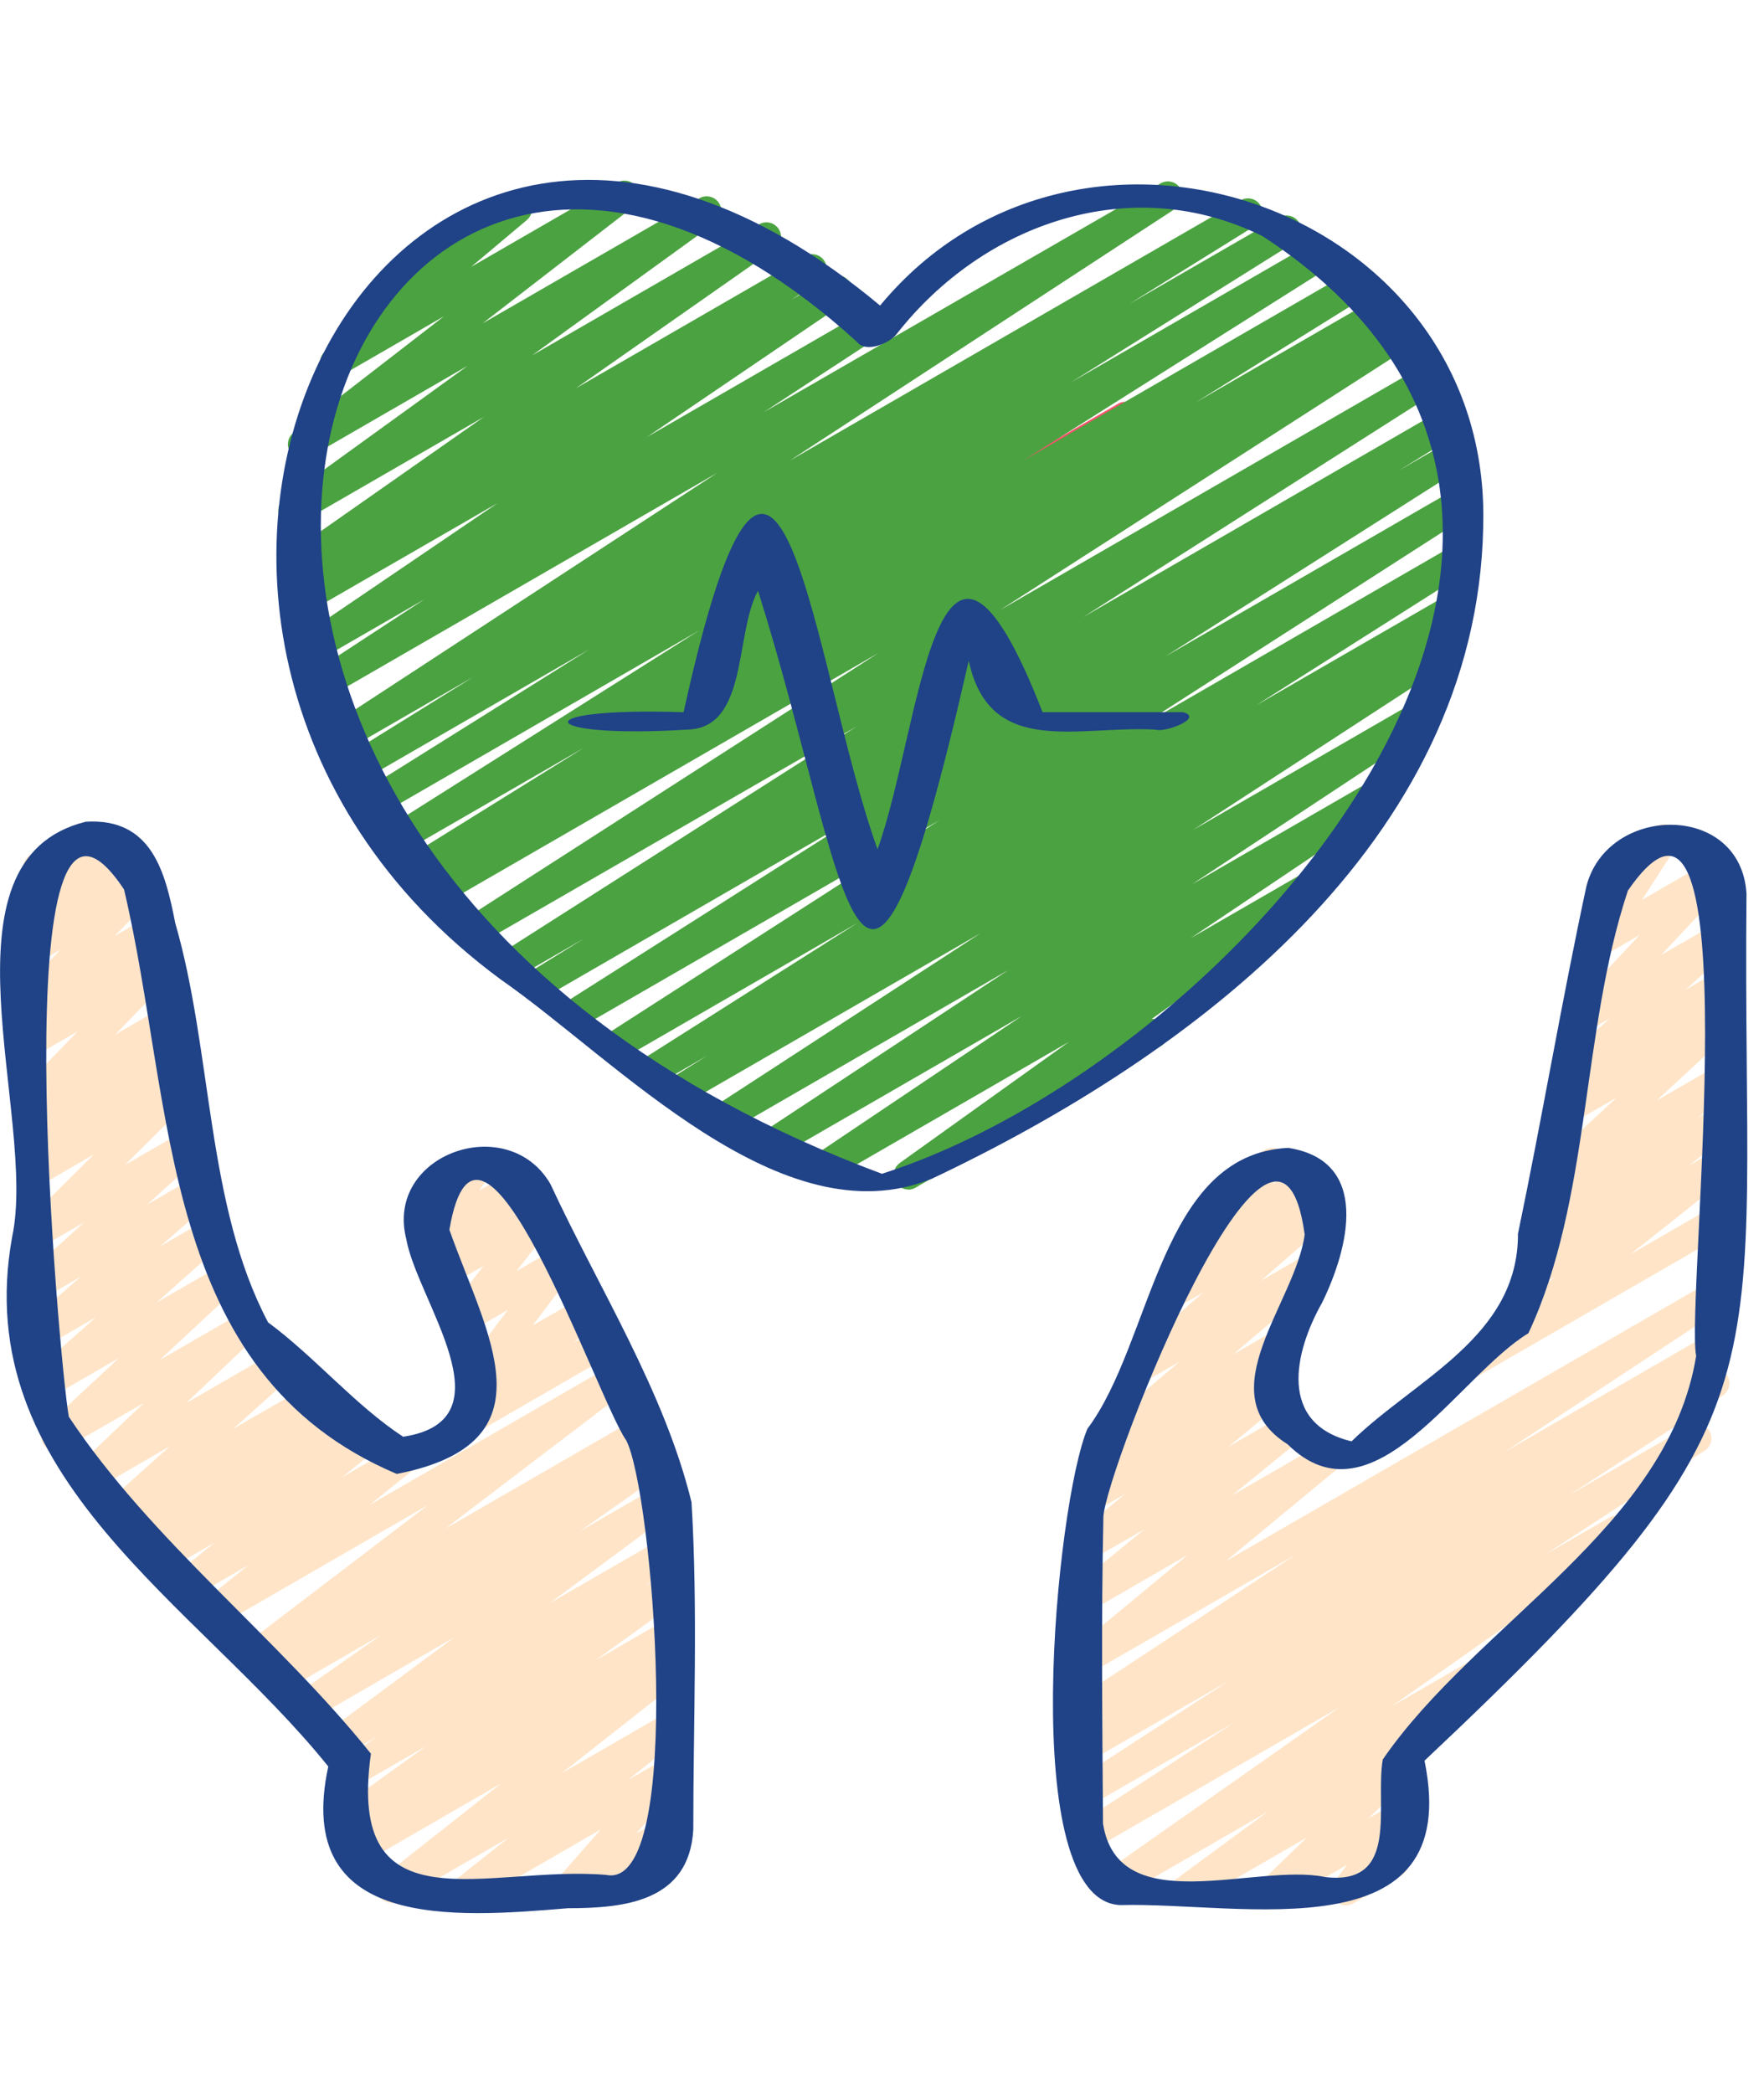
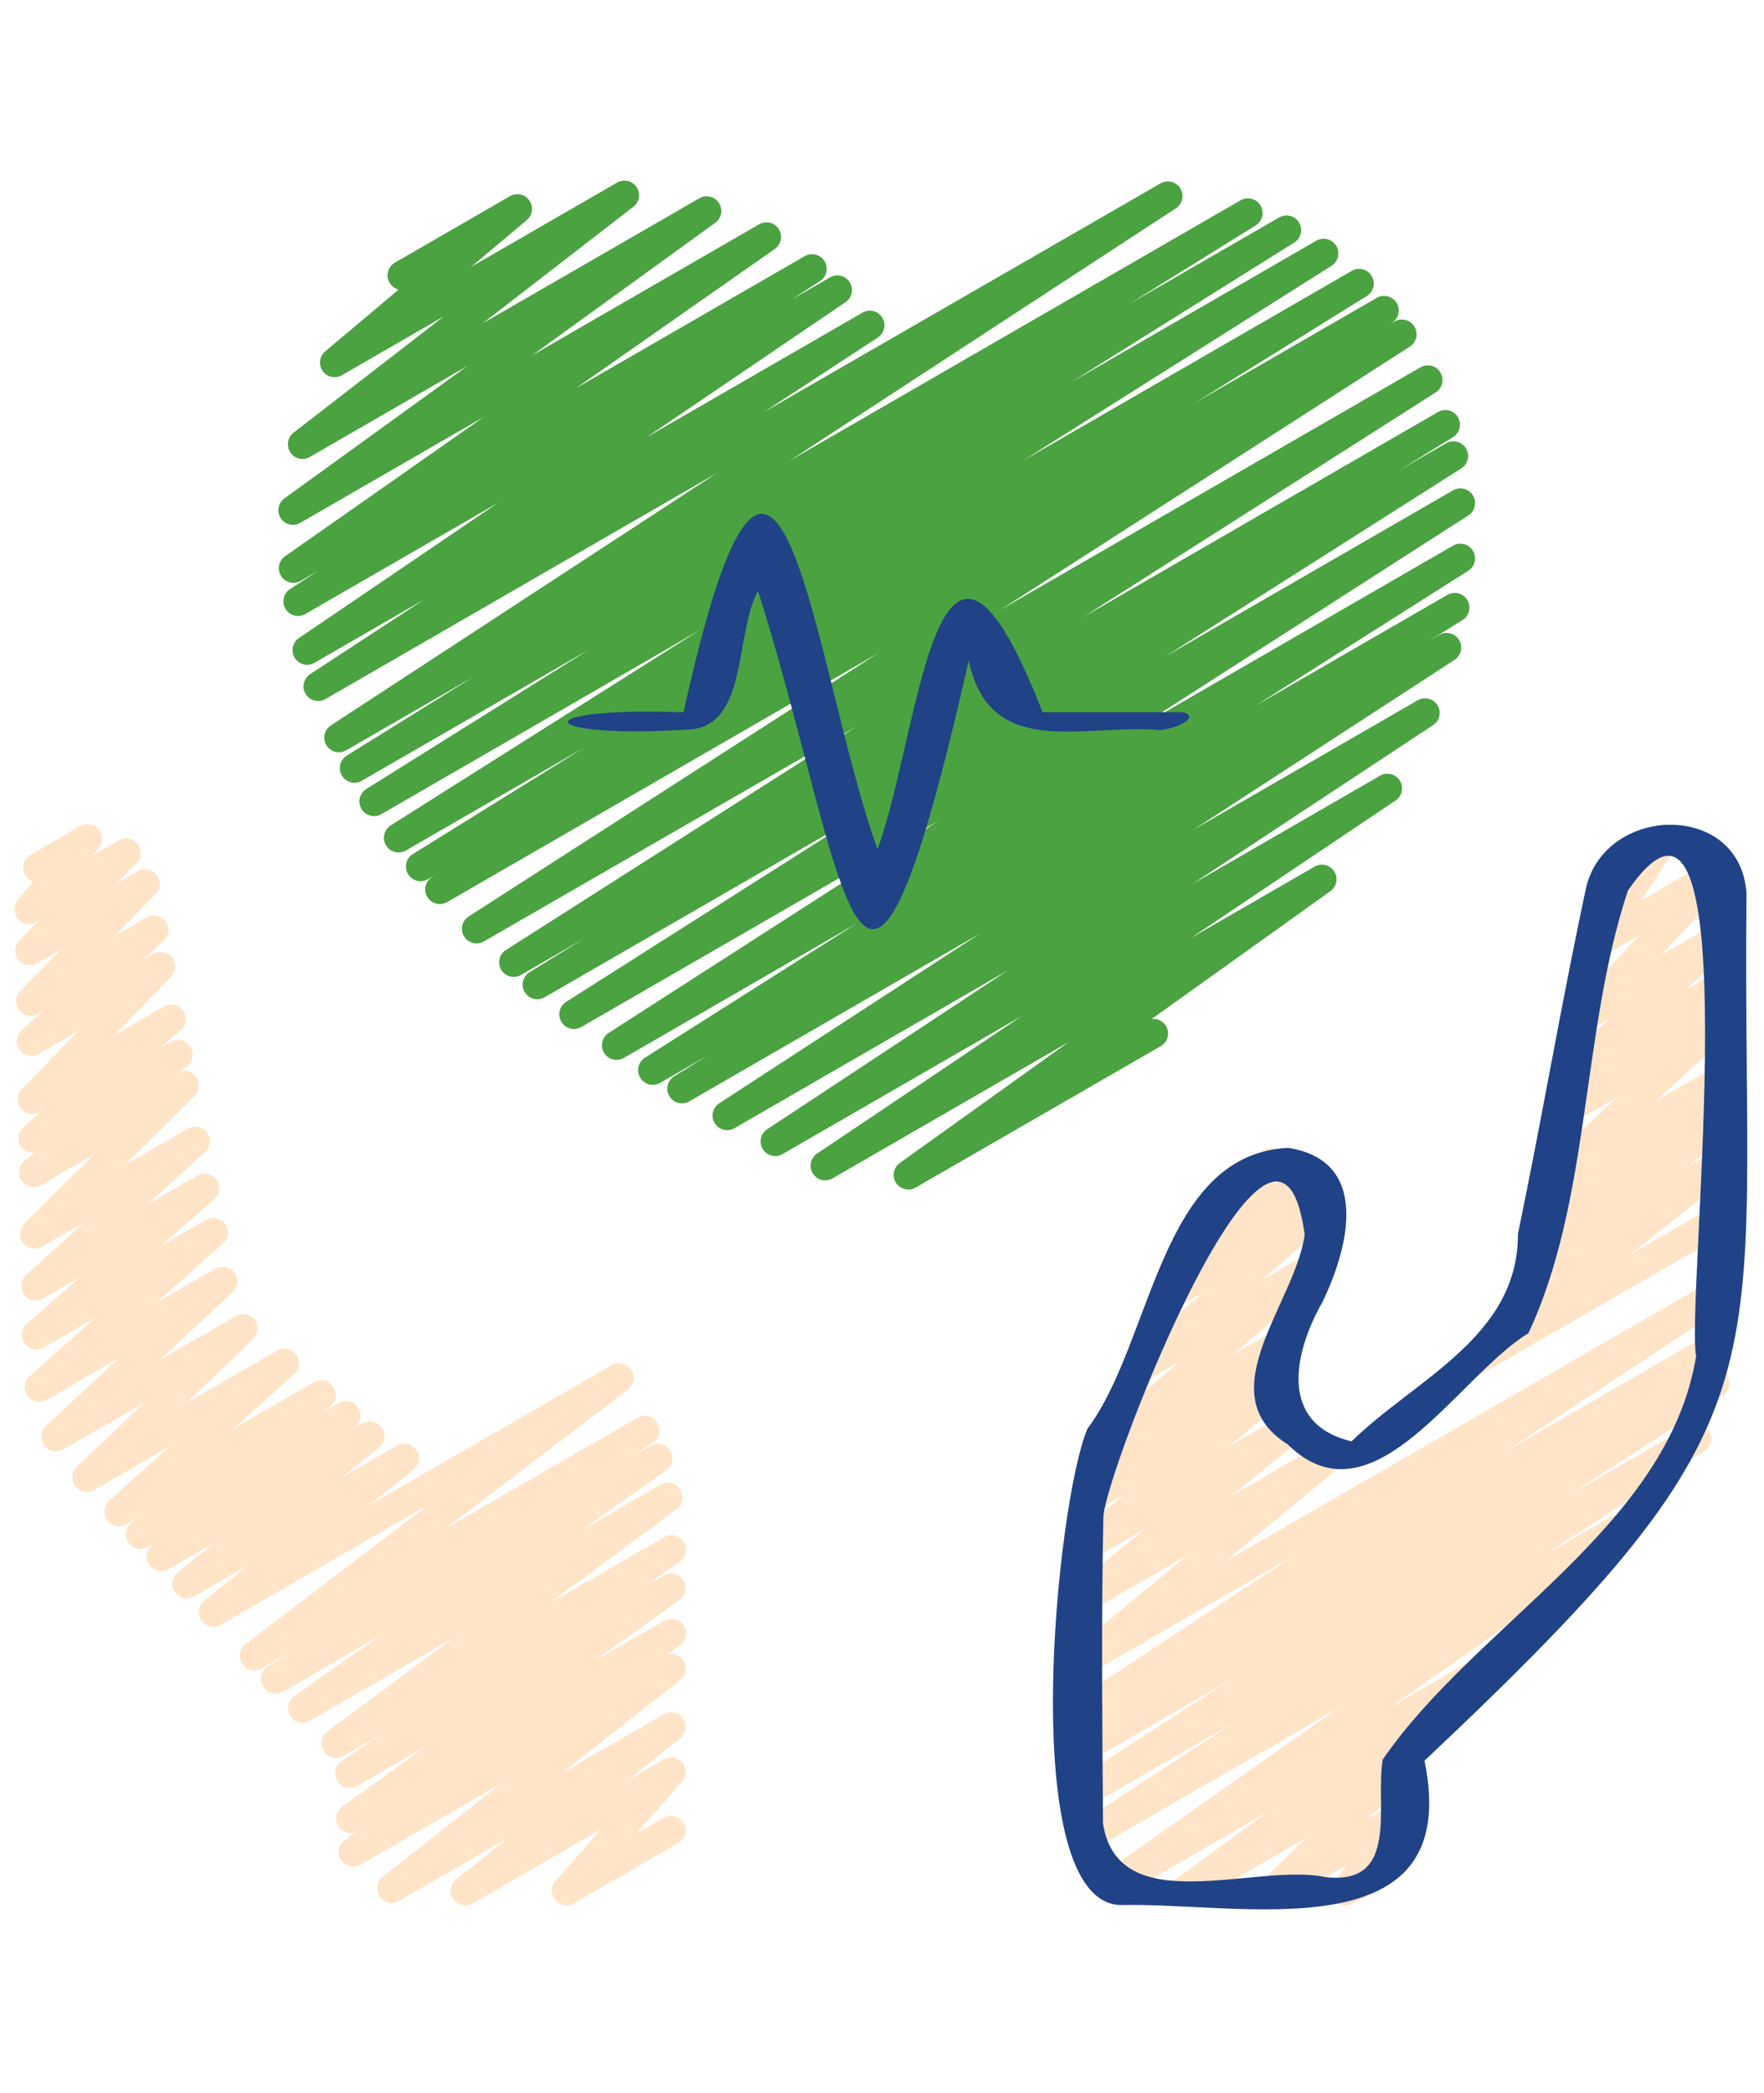
<svg xmlns="http://www.w3.org/2000/svg" width="59" height="70" viewBox="0 0 59 70" fill="none">
  <g clip-path="url(#clip0_16065_5023)">
    <g clip-path="url(#clip1_16065_5023)">
      <g clip-path="url(#clip2_16065_5023)">
        <path d="M39.636 63.723C39.533 63.723 39.432 63.69 39.349 63.63C39.265 63.569 39.203 63.484 39.17 63.386C39.138 63.288 39.138 63.182 39.169 63.084C39.201 62.986 39.263 62.9 39.346 62.839L42.396 60.595L37.479 63.435C37.37 63.503 37.238 63.524 37.113 63.495C36.988 63.467 36.88 63.39 36.81 63.282C36.742 63.173 36.718 63.043 36.744 62.917C36.771 62.792 36.846 62.682 36.953 62.611L44.786 57.108L36.462 61.913C36.351 61.978 36.22 61.996 36.096 61.965C35.972 61.934 35.866 61.856 35.799 61.747C35.732 61.638 35.71 61.508 35.738 61.383C35.766 61.258 35.842 61.15 35.95 61.08L41.287 57.602L36.448 60.395C36.338 60.457 36.207 60.475 36.084 60.443C35.961 60.411 35.855 60.333 35.789 60.225C35.722 60.116 35.701 59.986 35.729 59.862C35.757 59.738 35.832 59.63 35.938 59.56L41.099 56.214L36.447 58.9C36.336 58.963 36.205 58.981 36.082 58.949C35.958 58.917 35.852 58.838 35.786 58.729C35.72 58.62 35.699 58.489 35.728 58.365C35.756 58.24 35.833 58.132 35.94 58.063L37.097 57.327L36.448 57.702C36.338 57.762 36.209 57.778 36.087 57.746C35.966 57.714 35.861 57.636 35.795 57.53C35.729 57.423 35.706 57.294 35.732 57.171C35.758 57.048 35.83 56.94 35.934 56.869L43.321 52.004L36.448 55.97C36.342 56.033 36.216 56.053 36.096 56.027C35.976 56 35.87 55.929 35.8 55.828C35.729 55.727 35.7 55.603 35.717 55.481C35.734 55.359 35.797 55.248 35.893 55.171L39.723 52.002L36.448 53.895C36.342 53.956 36.216 53.975 36.097 53.947C35.977 53.92 35.872 53.849 35.802 53.748C35.733 53.647 35.704 53.524 35.721 53.402C35.738 53.281 35.8 53.17 35.895 53.092L38.288 51.139L36.443 52.201C36.337 52.264 36.211 52.285 36.09 52.258C35.969 52.232 35.863 52.161 35.793 52.059C35.723 51.958 35.693 51.834 35.711 51.711C35.729 51.589 35.792 51.478 35.889 51.401L37.628 49.968L36.532 50.599C36.425 50.663 36.298 50.684 36.177 50.657C36.055 50.63 35.948 50.558 35.878 50.455C35.808 50.352 35.78 50.226 35.8 50.103C35.82 49.98 35.886 49.87 35.984 49.794L37.498 48.594L37.042 48.858C36.937 48.918 36.812 48.937 36.694 48.91C36.575 48.884 36.47 48.814 36.4 48.714C36.33 48.615 36.3 48.493 36.315 48.372C36.33 48.251 36.389 48.14 36.482 48.061L39.454 45.537L38.329 46.187C38.224 46.246 38.1 46.265 37.981 46.239C37.863 46.213 37.759 46.144 37.688 46.045C37.618 45.947 37.587 45.826 37.6 45.705C37.614 45.585 37.671 45.474 37.762 45.394L40.248 43.221L39.572 43.611C39.466 43.672 39.341 43.691 39.221 43.664C39.102 43.638 38.997 43.567 38.927 43.467C38.857 43.366 38.827 43.243 38.843 43.122C38.859 43.001 38.921 42.89 39.015 42.811L39.938 42.041C39.863 42.014 39.795 41.969 39.741 41.909C39.687 41.85 39.649 41.778 39.629 41.7C39.61 41.622 39.61 41.541 39.629 41.463C39.648 41.385 39.687 41.313 39.74 41.254L40.708 40.182C40.649 40.141 40.599 40.087 40.564 40.025C40.532 39.969 40.511 39.908 40.502 39.844C40.494 39.781 40.498 39.716 40.515 39.654C40.531 39.592 40.56 39.534 40.599 39.483C40.638 39.432 40.687 39.389 40.743 39.357L42.297 38.459C42.397 38.4 42.516 38.38 42.63 38.401C42.745 38.422 42.848 38.484 42.921 38.574C42.995 38.665 43.033 38.779 43.03 38.895C43.027 39.012 42.983 39.123 42.904 39.21L42.548 39.604L43.6 38.996C43.706 38.935 43.831 38.916 43.95 38.943C44.069 38.97 44.174 39.04 44.244 39.14C44.314 39.24 44.344 39.363 44.328 39.484C44.312 39.605 44.252 39.716 44.158 39.795L44.015 39.913L44.097 39.866C44.203 39.806 44.326 39.788 44.445 39.814C44.563 39.84 44.667 39.909 44.738 40.008C44.808 40.106 44.84 40.227 44.826 40.347C44.812 40.468 44.755 40.579 44.664 40.659L42.177 42.832L43.649 41.98C43.755 41.917 43.881 41.897 44.001 41.922C44.122 41.948 44.228 42.018 44.299 42.119C44.37 42.22 44.4 42.344 44.384 42.466C44.368 42.588 44.306 42.699 44.211 42.778L41.237 45.302L42.798 44.401C42.905 44.34 43.031 44.321 43.151 44.349C43.271 44.377 43.376 44.449 43.446 44.55C43.515 44.652 43.543 44.777 43.525 44.898C43.506 45.02 43.443 45.131 43.346 45.208L41.836 46.404L42.273 46.151C42.38 46.091 42.504 46.072 42.623 46.099C42.743 46.127 42.847 46.197 42.917 46.297C42.986 46.398 43.016 46.521 43 46.642C42.983 46.763 42.922 46.873 42.829 46.952L41.088 48.384L43.056 47.251C43.162 47.189 43.288 47.169 43.409 47.196C43.529 47.223 43.635 47.294 43.705 47.396C43.775 47.497 43.804 47.621 43.787 47.743C43.769 47.865 43.706 47.976 43.61 48.054L41.216 50.007L44.273 48.242C44.379 48.18 44.505 48.16 44.625 48.186C44.745 48.212 44.851 48.283 44.922 48.384C44.992 48.485 45.021 48.609 45.004 48.731C44.987 48.853 44.924 48.964 44.828 49.042L40.998 52.212L57.197 42.859C57.307 42.798 57.437 42.782 57.558 42.814C57.68 42.846 57.784 42.924 57.85 43.031C57.916 43.138 57.939 43.266 57.913 43.389C57.887 43.512 57.815 43.62 57.712 43.692L50.33 48.556L57.167 44.608C57.278 44.545 57.409 44.527 57.532 44.559C57.656 44.591 57.762 44.67 57.828 44.779C57.894 44.888 57.915 45.019 57.886 45.143C57.858 45.267 57.781 45.375 57.674 45.444L56.531 46.169L57.115 45.832C57.226 45.772 57.355 45.756 57.477 45.788C57.599 45.821 57.703 45.899 57.769 46.006C57.835 46.114 57.857 46.242 57.83 46.365C57.803 46.489 57.731 46.597 57.627 46.667L52.456 50.018L56.495 47.686C56.55 47.652 56.61 47.63 56.674 47.62C56.737 47.609 56.802 47.612 56.865 47.627C56.927 47.642 56.986 47.669 57.038 47.707C57.09 47.744 57.134 47.792 57.168 47.847C57.202 47.901 57.224 47.962 57.234 48.026C57.244 48.089 57.242 48.154 57.227 48.217C57.212 48.279 57.185 48.338 57.147 48.39C57.109 48.442 57.062 48.486 57.007 48.52L51.681 51.991L53.842 50.746C53.951 50.683 54.08 50.664 54.202 50.694C54.325 50.724 54.431 50.8 54.498 50.906C54.566 51.012 54.59 51.14 54.566 51.264C54.542 51.387 54.471 51.497 54.368 51.569L46.527 57.079L49.545 55.336C49.653 55.274 49.781 55.256 49.902 55.285C50.023 55.314 50.129 55.389 50.197 55.493C50.265 55.597 50.291 55.724 50.269 55.846C50.247 55.969 50.179 56.079 50.079 56.153L46.819 58.552C46.908 58.537 46.999 58.546 47.084 58.579C47.168 58.612 47.242 58.667 47.297 58.739C47.369 58.834 47.404 58.953 47.394 59.072C47.385 59.191 47.332 59.302 47.246 59.385L45.767 60.816L46.664 60.301C46.762 60.244 46.877 60.223 46.989 60.242C47.1 60.262 47.202 60.319 47.275 60.406C47.35 60.491 47.393 60.599 47.397 60.712C47.401 60.825 47.367 60.935 47.298 61.026L46.699 61.816C46.772 61.826 46.842 61.853 46.903 61.894C46.964 61.936 47.015 61.991 47.051 62.055C47.083 62.111 47.104 62.172 47.113 62.236C47.121 62.3 47.117 62.364 47.101 62.427C47.084 62.489 47.055 62.547 47.016 62.598C46.977 62.649 46.928 62.691 46.872 62.723L45.252 63.66C45.154 63.714 45.041 63.734 44.93 63.715C44.82 63.696 44.719 63.64 44.645 63.556C44.571 63.471 44.528 63.364 44.524 63.252C44.52 63.14 44.554 63.03 44.621 62.94L45.056 62.366L42.813 63.66C42.71 63.721 42.588 63.74 42.471 63.717C42.354 63.693 42.249 63.627 42.177 63.532C42.105 63.437 42.071 63.318 42.08 63.199C42.089 63.08 42.142 62.968 42.228 62.885L43.711 61.453L39.886 63.662C39.812 63.705 39.727 63.727 39.642 63.727L39.636 63.723Z" fill="#FFE4C7" />
        <path d="M49.029 46.184C48.927 46.184 48.828 46.152 48.745 46.093C48.663 46.034 48.6 45.951 48.567 45.855C48.533 45.759 48.531 45.655 48.559 45.557C48.588 45.46 48.646 45.373 48.726 45.311L52.023 42.691L51.49 42.999C51.383 43.06 51.258 43.079 51.137 43.052C51.017 43.025 50.912 42.953 50.842 42.851C50.772 42.75 50.744 42.626 50.762 42.504C50.78 42.382 50.843 42.271 50.939 42.194L52.296 41.104L51.81 41.384C51.703 41.446 51.577 41.465 51.457 41.437C51.337 41.41 51.231 41.338 51.162 41.237C51.092 41.135 51.063 41.011 51.081 40.889C51.099 40.767 51.163 40.657 51.259 40.579L52.337 39.709L52.115 39.838C52.011 39.898 51.888 39.919 51.77 39.894C51.651 39.87 51.547 39.803 51.475 39.706C51.403 39.609 51.37 39.488 51.382 39.368C51.393 39.248 51.449 39.137 51.538 39.055L54.072 36.708L52.559 37.58C52.452 37.641 52.326 37.659 52.207 37.632C52.087 37.604 51.982 37.532 51.913 37.431C51.844 37.329 51.815 37.205 51.833 37.084C51.851 36.962 51.914 36.852 52.01 36.775L52.536 36.354C52.44 36.348 52.347 36.313 52.27 36.255C52.193 36.197 52.136 36.117 52.104 36.026C52.072 35.935 52.068 35.837 52.092 35.743C52.115 35.65 52.166 35.565 52.238 35.501L53.844 34.058L53.172 34.446C53.071 34.504 52.952 34.523 52.837 34.501C52.722 34.479 52.619 34.416 52.546 34.325C52.473 34.233 52.435 34.119 52.44 34.002C52.444 33.885 52.49 33.773 52.569 33.687L54.84 31.273L53.662 31.953C53.567 32.008 53.457 32.029 53.348 32.014C53.239 31.998 53.139 31.947 53.063 31.867C52.988 31.788 52.941 31.685 52.93 31.576C52.92 31.467 52.947 31.357 53.006 31.265L54.163 29.464C54.048 29.497 53.925 29.487 53.818 29.435C53.71 29.384 53.625 29.295 53.578 29.185C53.532 29.075 53.527 28.951 53.565 28.838C53.603 28.725 53.681 28.63 53.784 28.57L55.408 27.633C55.503 27.577 55.614 27.555 55.723 27.571C55.832 27.586 55.932 27.638 56.008 27.717C56.084 27.797 56.131 27.9 56.141 28.009C56.151 28.119 56.124 28.229 56.064 28.321L54.921 30.094L57.228 28.762C57.33 28.703 57.449 28.683 57.565 28.705C57.68 28.727 57.784 28.789 57.857 28.881C57.93 28.974 57.968 29.089 57.963 29.206C57.958 29.324 57.91 29.435 57.83 29.521L55.558 31.94L57.404 30.876C57.509 30.814 57.633 30.794 57.752 30.818C57.871 30.843 57.976 30.911 58.048 31.01C58.119 31.108 58.151 31.23 58.138 31.351C58.125 31.471 58.067 31.583 57.976 31.664L56.371 33.105L57.374 32.526C57.481 32.462 57.608 32.442 57.73 32.469C57.852 32.495 57.958 32.568 58.028 32.671C58.098 32.774 58.126 32.899 58.107 33.022C58.087 33.145 58.021 33.256 57.922 33.332L57.572 33.616C57.654 33.611 57.737 33.626 57.812 33.66C57.887 33.695 57.952 33.748 58.001 33.814C58.073 33.91 58.106 34.03 58.095 34.15C58.084 34.27 58.029 34.382 57.941 34.464L55.408 36.807L57.328 35.7C57.435 35.638 57.561 35.619 57.681 35.646C57.801 35.673 57.907 35.745 57.976 35.847C58.046 35.948 58.075 36.073 58.057 36.194C58.039 36.316 57.975 36.427 57.879 36.504L56.799 37.375L57.305 37.084C57.412 37.022 57.538 37.003 57.658 37.031C57.778 37.058 57.883 37.129 57.953 37.231C58.023 37.333 58.051 37.457 58.033 37.579C58.016 37.701 57.952 37.811 57.856 37.889L56.499 38.979L57.278 38.527C57.385 38.466 57.511 38.447 57.631 38.475C57.751 38.503 57.856 38.575 57.925 38.677C57.994 38.779 58.022 38.903 58.004 39.025C57.986 39.147 57.922 39.257 57.826 39.334L54.529 41.951L57.244 40.384C57.3 40.349 57.362 40.327 57.426 40.317C57.491 40.307 57.557 40.31 57.62 40.326C57.684 40.342 57.743 40.371 57.795 40.41C57.847 40.45 57.891 40.499 57.924 40.556C57.956 40.612 57.977 40.675 57.986 40.74C57.994 40.804 57.989 40.87 57.971 40.933C57.953 40.996 57.923 41.055 57.882 41.106C57.841 41.157 57.791 41.199 57.733 41.23L49.274 46.115C49.199 46.158 49.115 46.181 49.029 46.181V46.184Z" fill="#FFE4C7" />
-         <path d="M15.287 48.204C15.188 48.205 15.091 48.175 15.008 48.119C14.926 48.063 14.863 47.983 14.828 47.89C14.793 47.797 14.786 47.696 14.81 47.599C14.834 47.503 14.887 47.416 14.961 47.35L15.981 46.441C15.891 46.44 15.802 46.415 15.725 46.367C15.648 46.318 15.586 46.25 15.546 46.169C15.506 46.087 15.489 45.996 15.498 45.906C15.506 45.816 15.54 45.73 15.594 45.657L16.986 43.808L15.606 44.605C15.508 44.66 15.393 44.681 15.281 44.662C15.17 44.643 15.068 44.586 14.994 44.5C14.919 44.415 14.877 44.307 14.873 44.193C14.87 44.08 14.906 43.969 14.975 43.88L16.174 42.336L15.039 42.99C14.938 43.048 14.82 43.069 14.706 43.048C14.592 43.027 14.488 42.966 14.415 42.876C14.341 42.786 14.302 42.673 14.305 42.557C14.307 42.441 14.351 42.329 14.428 42.242L15.109 41.475L14.606 41.766C14.509 41.822 14.396 41.843 14.286 41.827C14.175 41.81 14.074 41.756 13.999 41.673C13.923 41.591 13.878 41.485 13.871 41.374C13.864 41.262 13.895 41.152 13.96 41.061L14.5 40.291C14.315 40.259 14.159 40.206 14.067 40.046C14.035 39.99 14.014 39.929 14.005 39.865C13.997 39.801 14.001 39.737 14.018 39.675C14.034 39.612 14.063 39.554 14.102 39.503C14.141 39.452 14.19 39.41 14.246 39.378L15.841 38.457C15.937 38.401 16.05 38.38 16.16 38.396C16.271 38.413 16.372 38.467 16.447 38.549C16.523 38.632 16.568 38.737 16.575 38.849C16.582 38.96 16.551 39.071 16.486 39.162L16.029 39.814L17.241 39.114C17.341 39.055 17.459 39.035 17.573 39.056C17.688 39.076 17.791 39.137 17.865 39.227C17.938 39.317 17.977 39.431 17.975 39.547C17.973 39.663 17.929 39.775 17.852 39.862L17.171 40.63L17.846 40.24C17.945 40.184 18.059 40.164 18.171 40.183C18.283 40.202 18.384 40.259 18.459 40.344C18.533 40.43 18.575 40.538 18.579 40.651C18.582 40.764 18.547 40.875 18.477 40.965L17.278 42.509L18.578 41.759C18.676 41.706 18.789 41.688 18.899 41.707C19.008 41.726 19.108 41.782 19.181 41.866C19.255 41.95 19.297 42.056 19.303 42.167C19.308 42.278 19.275 42.388 19.21 42.478L17.818 44.326L19.39 43.428C19.494 43.368 19.618 43.348 19.737 43.373C19.855 43.398 19.96 43.467 20.031 43.565C20.102 43.663 20.134 43.785 20.121 43.905C20.108 44.026 20.05 44.137 19.96 44.217L19.19 44.903L19.903 44.492C20.015 44.427 20.149 44.41 20.274 44.443C20.4 44.477 20.506 44.559 20.571 44.671C20.636 44.784 20.654 44.917 20.62 45.043C20.586 45.168 20.504 45.275 20.392 45.34L15.537 48.143C15.461 48.186 15.375 48.207 15.287 48.204Z" fill="#FFE4C7" />
        <path d="M15.566 63.722C15.464 63.723 15.365 63.691 15.282 63.633C15.199 63.574 15.137 63.491 15.103 63.395C15.07 63.299 15.067 63.195 15.095 63.098C15.123 63 15.181 62.914 15.261 62.85L17.014 61.458L13.345 63.576C13.238 63.638 13.112 63.657 12.991 63.629C12.871 63.601 12.766 63.529 12.696 63.426C12.627 63.324 12.599 63.2 12.618 63.078C12.637 62.955 12.701 62.845 12.798 62.769L16.759 59.647L12.079 62.349C11.969 62.419 11.836 62.442 11.709 62.414C11.582 62.385 11.472 62.308 11.402 62.198C11.332 62.089 11.309 61.956 11.337 61.829C11.366 61.702 11.443 61.592 11.553 61.522L11.924 61.266C11.814 61.313 11.691 61.318 11.577 61.28C11.464 61.242 11.368 61.164 11.309 61.061C11.249 60.957 11.229 60.835 11.253 60.718C11.277 60.601 11.343 60.497 11.439 60.425L14.262 58.391L11.965 59.717C11.855 59.787 11.723 59.81 11.596 59.782C11.469 59.754 11.359 59.677 11.289 59.567C11.22 59.458 11.196 59.325 11.224 59.198C11.252 59.071 11.33 58.961 11.439 58.891L12.602 58.082L11.486 58.723C11.378 58.786 11.25 58.805 11.129 58.776C11.007 58.747 10.901 58.673 10.832 58.569C10.763 58.464 10.737 58.337 10.759 58.214C10.781 58.091 10.849 57.981 10.95 57.907L15.191 54.761L10.378 57.54C10.268 57.607 10.137 57.628 10.012 57.599C9.887 57.571 9.778 57.494 9.709 57.386C9.64 57.278 9.617 57.147 9.643 57.021C9.67 56.896 9.745 56.786 9.852 56.715L12.745 54.682L9.471 56.575C9.361 56.641 9.23 56.661 9.105 56.63C8.981 56.6 8.873 56.523 8.805 56.414C8.737 56.305 8.715 56.174 8.743 56.049C8.77 55.924 8.846 55.815 8.954 55.745L9.607 55.309L8.749 55.802C8.642 55.863 8.515 55.88 8.395 55.852C8.275 55.823 8.171 55.75 8.102 55.647C8.034 55.544 8.007 55.419 8.026 55.297C8.046 55.176 8.111 55.066 8.209 54.99L14.325 50.328L7.383 54.338C7.276 54.401 7.15 54.421 7.029 54.394C6.908 54.367 6.801 54.295 6.731 54.193C6.661 54.091 6.632 53.966 6.651 53.843C6.669 53.721 6.734 53.61 6.831 53.533L8.297 52.352L6.496 53.391C6.39 53.452 6.264 53.471 6.144 53.444C6.024 53.417 5.919 53.345 5.849 53.244C5.78 53.143 5.751 53.019 5.768 52.897C5.786 52.776 5.849 52.665 5.944 52.587L7.176 51.592L5.64 52.478C5.533 52.539 5.406 52.556 5.286 52.528C5.166 52.499 5.061 52.426 4.993 52.323C4.924 52.22 4.897 52.095 4.917 51.974C4.937 51.852 5.002 51.742 5.099 51.666L5.155 51.623L4.945 51.741C4.838 51.802 4.711 51.82 4.591 51.792C4.471 51.763 4.366 51.691 4.297 51.588C4.228 51.486 4.2 51.361 4.22 51.239C4.239 51.117 4.304 51.007 4.401 50.931L4.688 50.708L4.225 50.974C4.121 51.035 3.997 51.054 3.879 51.029C3.76 51.004 3.655 50.936 3.584 50.838C3.513 50.74 3.481 50.619 3.494 50.498C3.507 50.378 3.564 50.267 3.654 50.186L5.678 48.371L3.154 49.828C3.05 49.889 2.928 49.909 2.81 49.885C2.692 49.861 2.588 49.794 2.516 49.698C2.444 49.602 2.41 49.483 2.421 49.363C2.431 49.244 2.485 49.132 2.572 49.05L4.813 46.92L2.113 48.476C2.009 48.535 1.887 48.555 1.77 48.53C1.653 48.505 1.548 48.439 1.477 48.343C1.406 48.246 1.372 48.127 1.383 48.008C1.393 47.889 1.447 47.777 1.535 47.695L3.974 45.42L1.546 46.822C1.441 46.879 1.319 46.896 1.203 46.87C1.086 46.843 0.983 46.775 0.914 46.677C0.844 46.58 0.813 46.461 0.825 46.342C0.838 46.223 0.893 46.113 0.981 46.032L3.208 44.053L1.467 45.058C1.362 45.12 1.237 45.14 1.118 45.114C0.998 45.089 0.893 45.02 0.822 44.92C0.751 44.821 0.72 44.698 0.734 44.577C0.749 44.456 0.809 44.344 0.901 44.265L2.704 42.696L1.442 43.426C1.337 43.486 1.214 43.506 1.096 43.48C0.978 43.456 0.873 43.388 0.802 43.29C0.731 43.192 0.698 43.071 0.711 42.951C0.723 42.831 0.78 42.72 0.87 42.639L2.801 40.891L1.402 41.691C1.299 41.751 1.178 41.771 1.062 41.748C0.945 41.724 0.841 41.66 0.769 41.565C0.697 41.471 0.661 41.354 0.669 41.235C0.677 41.117 0.728 41.005 0.812 40.921L3.139 38.607L1.371 39.634C1.264 39.695 1.139 39.715 1.018 39.688C0.898 39.661 0.793 39.59 0.723 39.489C0.653 39.388 0.623 39.264 0.64 39.143C0.658 39.021 0.72 38.91 0.815 38.832L1.16 38.55C1.056 38.562 0.951 38.54 0.861 38.488C0.77 38.435 0.699 38.355 0.657 38.259C0.615 38.163 0.605 38.057 0.628 37.955C0.652 37.853 0.707 37.761 0.787 37.693L1.464 37.108L1.329 37.187C1.226 37.246 1.106 37.266 0.99 37.244C0.874 37.221 0.77 37.158 0.698 37.065C0.625 36.972 0.589 36.855 0.595 36.738C0.601 36.62 0.65 36.508 0.732 36.423L2.601 34.491L1.297 35.244C1.192 35.304 1.069 35.324 0.951 35.299C0.833 35.274 0.728 35.206 0.657 35.109C0.586 35.011 0.554 34.891 0.566 34.771C0.578 34.651 0.634 34.539 0.724 34.458L1.42 33.827L1.274 33.911C1.172 33.971 1.051 33.992 0.934 33.97C0.818 33.948 0.713 33.884 0.64 33.79C0.568 33.697 0.531 33.58 0.538 33.462C0.545 33.343 0.594 33.231 0.677 33.147L2.026 31.759L1.241 32.216C1.139 32.275 1.018 32.295 0.902 32.272C0.785 32.249 0.681 32.185 0.609 32.091C0.536 31.997 0.501 31.88 0.508 31.762C0.515 31.644 0.565 31.532 0.649 31.448L1.309 30.782L1.218 30.834C1.119 30.892 1.002 30.913 0.888 30.893C0.775 30.874 0.672 30.815 0.598 30.727C0.524 30.639 0.483 30.527 0.482 30.412C0.482 30.297 0.523 30.186 0.596 30.097L1.105 29.481C1.016 29.451 0.937 29.396 0.878 29.323C0.819 29.249 0.782 29.16 0.773 29.066C0.763 28.972 0.781 28.878 0.824 28.794C0.866 28.709 0.932 28.639 1.014 28.592L2.677 27.632C2.776 27.573 2.892 27.552 3.006 27.571C3.119 27.59 3.221 27.649 3.296 27.737C3.37 27.825 3.41 27.937 3.41 28.052C3.41 28.168 3.37 28.279 3.296 28.368L3.085 28.617L3.969 28.107C4.071 28.048 4.192 28.028 4.308 28.05C4.425 28.073 4.529 28.138 4.601 28.232C4.673 28.326 4.709 28.443 4.702 28.561C4.695 28.679 4.644 28.791 4.561 28.875L3.901 29.542L4.583 29.148C4.685 29.082 4.808 29.056 4.929 29.075C5.049 29.095 5.157 29.159 5.233 29.254C5.309 29.349 5.346 29.47 5.338 29.591C5.33 29.713 5.277 29.827 5.189 29.911L3.838 31.3L4.897 30.689C5.003 30.627 5.127 30.607 5.246 30.632C5.366 30.657 5.472 30.725 5.543 30.824C5.615 30.923 5.646 31.045 5.632 31.166C5.618 31.288 5.56 31.399 5.468 31.479L4.768 32.111L5.13 31.9C5.232 31.842 5.352 31.822 5.467 31.845C5.583 31.868 5.686 31.931 5.759 32.024C5.831 32.117 5.867 32.233 5.861 32.35C5.855 32.468 5.807 32.579 5.725 32.664L3.86 34.595L5.479 33.661C5.585 33.6 5.709 33.581 5.828 33.607C5.947 33.633 6.052 33.702 6.123 33.801C6.193 33.901 6.224 34.023 6.209 34.144C6.195 34.265 6.135 34.376 6.043 34.455L5.367 35.039L5.715 34.845C5.821 34.785 5.946 34.766 6.066 34.793C6.185 34.821 6.29 34.892 6.359 34.992C6.429 35.093 6.458 35.216 6.442 35.337C6.425 35.458 6.363 35.569 6.269 35.647L6.04 35.835C6.132 35.809 6.23 35.811 6.32 35.841C6.411 35.871 6.491 35.927 6.55 36.002C6.623 36.097 6.658 36.214 6.65 36.333C6.642 36.452 6.591 36.563 6.507 36.647L4.18 38.961L6.284 37.746C6.389 37.686 6.512 37.666 6.63 37.691C6.748 37.717 6.853 37.785 6.924 37.882C6.995 37.98 7.028 38.101 7.015 38.221C7.003 38.341 6.946 38.452 6.856 38.533L4.926 40.282L6.594 39.319C6.7 39.257 6.824 39.237 6.944 39.263C7.063 39.288 7.169 39.358 7.24 39.457C7.311 39.556 7.342 39.679 7.327 39.8C7.312 39.921 7.253 40.033 7.16 40.112L5.356 41.683L6.886 40.8C6.991 40.738 7.115 40.717 7.234 40.742C7.354 40.767 7.46 40.836 7.531 40.935C7.603 41.034 7.634 41.156 7.62 41.277C7.607 41.398 7.548 41.51 7.456 41.59L5.231 43.566L7.206 42.426C7.31 42.367 7.433 42.347 7.55 42.372C7.667 42.396 7.771 42.463 7.843 42.559C7.914 42.656 7.947 42.775 7.937 42.894C7.926 43.013 7.872 43.125 7.785 43.207L5.346 45.482L7.888 44.015C7.992 43.954 8.114 43.934 8.232 43.958C8.349 43.982 8.454 44.049 8.525 44.145C8.597 44.241 8.631 44.36 8.621 44.48C8.611 44.599 8.557 44.711 8.47 44.793L6.227 46.924L9.258 45.175C9.362 45.113 9.487 45.092 9.606 45.117C9.725 45.142 9.831 45.211 9.902 45.309C9.974 45.408 10.006 45.53 9.992 45.651C9.979 45.772 9.92 45.883 9.829 45.964L7.805 47.783L10.497 46.23C10.604 46.169 10.73 46.151 10.851 46.179C10.971 46.207 11.076 46.28 11.145 46.382C11.213 46.485 11.241 46.61 11.222 46.731C11.202 46.853 11.138 46.964 11.04 47.04L10.752 47.258L11.327 46.926C11.434 46.864 11.561 46.845 11.682 46.874C11.803 46.902 11.909 46.975 11.978 47.078C12.047 47.182 12.074 47.307 12.053 47.43C12.033 47.553 11.967 47.663 11.868 47.738L11.815 47.78L12.13 47.6C12.237 47.54 12.362 47.522 12.481 47.55C12.6 47.578 12.705 47.649 12.774 47.75C12.843 47.851 12.872 47.974 12.855 48.095C12.838 48.216 12.776 48.326 12.681 48.404L11.449 49.4L13.276 48.348C13.382 48.285 13.509 48.265 13.63 48.292C13.751 48.319 13.857 48.391 13.928 48.493C13.998 48.595 14.026 48.72 14.008 48.843C13.989 48.965 13.925 49.076 13.828 49.153L12.355 50.335L20.464 45.656C20.572 45.595 20.698 45.577 20.818 45.606C20.938 45.635 21.043 45.708 21.112 45.81C21.18 45.913 21.207 46.038 21.187 46.16C21.167 46.282 21.102 46.392 21.005 46.468L14.89 51.127L21.315 47.419C21.425 47.353 21.556 47.333 21.681 47.363C21.805 47.393 21.913 47.471 21.981 47.58C22.049 47.688 22.071 47.819 22.044 47.944C22.016 48.069 21.94 48.179 21.833 48.248L21.177 48.69L21.746 48.362C21.856 48.295 21.987 48.273 22.112 48.302C22.237 48.331 22.346 48.408 22.415 48.516C22.484 48.624 22.508 48.755 22.481 48.88C22.454 49.006 22.379 49.116 22.272 49.187L19.382 51.219L22.093 49.654C22.201 49.591 22.329 49.572 22.45 49.601C22.572 49.629 22.678 49.703 22.747 49.808C22.816 49.913 22.842 50.039 22.82 50.163C22.798 50.286 22.73 50.396 22.629 50.47L18.387 53.616L22.2 51.417C22.309 51.349 22.44 51.328 22.566 51.357C22.691 51.386 22.799 51.462 22.868 51.57C22.937 51.679 22.961 51.809 22.934 51.935C22.908 52.06 22.833 52.17 22.726 52.241L21.562 53.05L22.202 52.682C22.31 52.623 22.437 52.607 22.557 52.638C22.676 52.668 22.78 52.743 22.846 52.847C22.913 52.951 22.938 53.076 22.916 53.197C22.894 53.319 22.827 53.428 22.728 53.502L19.904 55.537L22.198 54.212C22.307 54.143 22.44 54.119 22.567 54.148C22.694 54.176 22.804 54.253 22.874 54.363C22.944 54.473 22.967 54.605 22.939 54.732C22.911 54.859 22.833 54.97 22.724 55.039L22.289 55.338C22.398 55.301 22.517 55.303 22.625 55.346C22.733 55.388 22.822 55.466 22.877 55.568C22.932 55.669 22.949 55.787 22.926 55.9C22.902 56.013 22.84 56.114 22.749 56.186L18.788 59.303L22.202 57.331C22.308 57.269 22.435 57.249 22.555 57.276C22.676 57.304 22.782 57.376 22.851 57.479C22.92 57.581 22.948 57.705 22.93 57.827C22.911 57.949 22.847 58.06 22.751 58.137L20.995 59.535L22.201 58.841C22.301 58.782 22.419 58.761 22.534 58.782C22.648 58.802 22.751 58.863 22.825 58.953C22.899 59.042 22.938 59.156 22.936 59.272C22.933 59.388 22.889 59.5 22.812 59.587L21.282 61.317L22.195 60.791C22.307 60.726 22.441 60.709 22.566 60.742C22.691 60.776 22.798 60.858 22.863 60.97C22.928 61.083 22.945 61.216 22.912 61.342C22.878 61.467 22.796 61.574 22.684 61.639L19.189 63.656C19.089 63.714 18.971 63.734 18.858 63.713C18.744 63.693 18.641 63.632 18.567 63.542C18.494 63.453 18.455 63.34 18.456 63.225C18.458 63.109 18.501 62.998 18.577 62.91L20.099 61.18L15.813 63.656C15.738 63.699 15.654 63.722 15.568 63.721L15.566 63.722Z" fill="#FFE4C7" />
-         <path d="M34.356 16.107C34.269 16.108 34.184 16.08 34.114 16.027C34.045 15.974 33.995 15.9 33.972 15.816C33.95 15.731 33.956 15.642 33.99 15.561C34.024 15.481 34.084 15.414 34.16 15.371L37.428 13.484C37.518 13.438 37.622 13.428 37.719 13.457C37.816 13.486 37.898 13.551 37.949 13.638C38 13.726 38.014 13.83 37.991 13.928C37.967 14.026 37.906 14.112 37.821 14.167L34.553 16.053C34.494 16.088 34.426 16.107 34.356 16.107Z" fill="#F9536B" />
        <path d="M30.379 39.782C30.276 39.782 30.175 39.749 30.091 39.688C30.007 39.627 29.945 39.541 29.913 39.443C29.882 39.344 29.882 39.238 29.915 39.139C29.947 39.041 30.01 38.956 30.094 38.895L35.751 34.845L27.843 39.411C27.733 39.473 27.604 39.491 27.481 39.46C27.358 39.429 27.253 39.351 27.186 39.244C27.119 39.137 27.096 39.008 27.123 38.884C27.149 38.76 27.222 38.652 27.327 38.581L34.176 33.979L26.182 38.593C26.072 38.66 25.94 38.68 25.815 38.65C25.689 38.62 25.581 38.541 25.514 38.432C25.446 38.322 25.424 38.19 25.453 38.065C25.482 37.939 25.559 37.83 25.668 37.761L33.722 32.445L24.578 37.724C24.523 37.758 24.463 37.78 24.399 37.791C24.336 37.8 24.271 37.798 24.208 37.783C24.146 37.768 24.087 37.741 24.035 37.703C23.983 37.665 23.939 37.618 23.905 37.563C23.872 37.508 23.849 37.447 23.839 37.384C23.829 37.32 23.832 37.256 23.847 37.193C23.862 37.131 23.889 37.072 23.927 37.02C23.965 36.968 24.012 36.924 24.067 36.89L32.797 31.21L23.061 36.83C22.95 36.897 22.816 36.917 22.69 36.885C22.564 36.854 22.456 36.773 22.389 36.661C22.322 36.55 22.302 36.416 22.334 36.29C22.366 36.164 22.446 36.056 22.558 35.989L23.665 35.3L22.087 36.211C21.976 36.278 21.842 36.298 21.716 36.267C21.589 36.235 21.48 36.155 21.413 36.044C21.346 35.932 21.326 35.798 21.357 35.672C21.388 35.545 21.469 35.437 21.58 35.369L28.673 30.872L20.862 35.384C20.751 35.446 20.621 35.462 20.499 35.43C20.376 35.398 20.271 35.319 20.205 35.211C20.139 35.103 20.117 34.974 20.145 34.85C20.172 34.726 20.246 34.618 20.352 34.548L31.424 27.43L19.452 34.342C19.341 34.409 19.207 34.429 19.081 34.398C18.954 34.366 18.845 34.286 18.778 34.174C18.711 34.063 18.691 33.929 18.722 33.803C18.753 33.676 18.834 33.567 18.945 33.5L28.833 27.219L18.222 33.35C18.166 33.383 18.105 33.404 18.042 33.414C17.978 33.423 17.913 33.42 17.851 33.404C17.788 33.388 17.73 33.36 17.678 33.322C17.627 33.283 17.583 33.235 17.55 33.18C17.517 33.124 17.495 33.063 17.486 33C17.477 32.936 17.48 32.871 17.496 32.809C17.512 32.746 17.54 32.688 17.578 32.636C17.616 32.585 17.665 32.541 17.72 32.508L19.531 31.391L17.391 32.626C17.282 32.677 17.157 32.686 17.042 32.651C16.927 32.616 16.829 32.54 16.766 32.437C16.704 32.334 16.681 32.211 16.703 32.093C16.725 31.974 16.79 31.869 16.886 31.795L28.653 24.294L16.195 31.479C16.084 31.547 15.951 31.568 15.825 31.538C15.699 31.507 15.59 31.428 15.522 31.317C15.454 31.206 15.434 31.073 15.464 30.947C15.495 30.821 15.574 30.712 15.685 30.644L29.382 21.838L14.962 30.166C14.907 30.198 14.845 30.22 14.782 30.229C14.718 30.239 14.653 30.235 14.591 30.219C14.529 30.204 14.47 30.176 14.419 30.137C14.367 30.099 14.324 30.05 14.291 29.995C14.258 29.94 14.236 29.879 14.227 29.815C14.218 29.752 14.221 29.687 14.237 29.624C14.253 29.562 14.281 29.503 14.319 29.452C14.358 29.401 14.406 29.357 14.461 29.324L14.577 29.253L14.318 29.401C14.207 29.468 14.073 29.487 13.947 29.456C13.821 29.424 13.713 29.343 13.646 29.232C13.579 29.12 13.56 28.986 13.591 28.86C13.623 28.734 13.704 28.626 13.815 28.559L19.534 25.005L13.585 28.439C13.473 28.507 13.34 28.527 13.213 28.495C13.087 28.464 12.978 28.383 12.911 28.272C12.844 28.16 12.824 28.026 12.856 27.9C12.887 27.774 12.967 27.665 13.079 27.598L23.387 21.084L12.762 27.225C12.651 27.291 12.517 27.311 12.391 27.279C12.265 27.248 12.157 27.167 12.09 27.056C12.023 26.944 12.003 26.811 12.035 26.684C12.067 26.558 12.147 26.45 12.259 26.383L19.705 21.721L12.107 26.108C11.996 26.174 11.862 26.194 11.736 26.162C11.61 26.13 11.502 26.05 11.435 25.938C11.368 25.827 11.349 25.693 11.38 25.567C11.412 25.441 11.493 25.333 11.604 25.266L15.836 22.636L11.592 25.086C11.481 25.154 11.348 25.176 11.222 25.146C11.096 25.116 10.987 25.037 10.918 24.926C10.851 24.816 10.829 24.683 10.859 24.557C10.889 24.43 10.968 24.321 11.078 24.253L23.994 15.811L10.898 23.372C10.787 23.44 10.654 23.461 10.528 23.431C10.402 23.401 10.292 23.322 10.224 23.212C10.156 23.101 10.135 22.968 10.165 22.842C10.195 22.716 10.274 22.607 10.384 22.538L14.195 20.044L10.533 22.158C10.423 22.227 10.29 22.249 10.163 22.22C10.037 22.191 9.927 22.113 9.858 22.003C9.789 21.893 9.767 21.76 9.796 21.634C9.825 21.508 9.903 21.398 10.013 21.329L16.647 16.823L10.204 20.54C10.094 20.601 9.964 20.616 9.843 20.584C9.721 20.551 9.616 20.473 9.551 20.366C9.485 20.259 9.463 20.13 9.49 20.007C9.516 19.884 9.589 19.776 9.693 19.705L10.651 19.084L10.072 19.42C9.962 19.487 9.831 19.508 9.706 19.48C9.581 19.451 9.472 19.374 9.403 19.266C9.334 19.158 9.311 19.027 9.337 18.901C9.364 18.776 9.439 18.666 9.546 18.595L16.186 13.942L10.04 17.489C9.932 17.551 9.804 17.569 9.683 17.539C9.562 17.51 9.456 17.435 9.389 17.33C9.321 17.226 9.295 17.099 9.318 16.976C9.34 16.854 9.409 16.744 9.509 16.67L15.643 12.233L10.366 15.281C10.259 15.345 10.131 15.365 10.009 15.337C9.887 15.309 9.78 15.235 9.712 15.13C9.643 15.027 9.615 14.902 9.635 14.78C9.654 14.657 9.719 14.547 9.817 14.471L14.848 10.579L11.423 12.556C11.318 12.613 11.195 12.629 11.078 12.601C10.961 12.573 10.858 12.503 10.79 12.404C10.722 12.306 10.692 12.185 10.706 12.066C10.721 11.947 10.779 11.837 10.869 11.758L13.332 9.685C13.237 9.661 13.152 9.609 13.087 9.537C13.021 9.464 12.979 9.374 12.966 9.277C12.952 9.181 12.968 9.082 13.011 8.995C13.053 8.907 13.121 8.834 13.205 8.785L17.062 6.558C17.169 6.498 17.293 6.48 17.412 6.507C17.531 6.534 17.636 6.604 17.705 6.704C17.775 6.804 17.805 6.926 17.79 7.047C17.775 7.168 17.715 7.279 17.622 7.358L15.758 8.925L20.633 6.11C20.74 6.046 20.868 6.025 20.991 6.052C21.113 6.079 21.221 6.152 21.291 6.257C21.361 6.361 21.388 6.488 21.367 6.612C21.346 6.735 21.278 6.846 21.177 6.921L16.145 10.813L23.398 6.627C23.506 6.567 23.634 6.55 23.754 6.58C23.875 6.61 23.979 6.685 24.047 6.789C24.114 6.893 24.14 7.019 24.118 7.141C24.097 7.263 24.029 7.373 23.93 7.447L17.798 11.885L25.379 7.508C25.488 7.441 25.619 7.42 25.744 7.448C25.869 7.477 25.978 7.554 26.047 7.662C26.116 7.77 26.14 7.901 26.113 8.027C26.087 8.152 26.012 8.262 25.905 8.333L19.262 12.985L26.925 8.561C27.035 8.501 27.165 8.485 27.287 8.517C27.408 8.55 27.513 8.628 27.579 8.735C27.644 8.843 27.666 8.971 27.64 9.094C27.613 9.217 27.54 9.326 27.436 9.396L26.471 10.021L27.748 9.285C27.858 9.216 27.991 9.194 28.118 9.223C28.244 9.252 28.354 9.33 28.423 9.44C28.492 9.549 28.514 9.682 28.485 9.809C28.456 9.935 28.378 10.045 28.268 10.114L21.636 14.618L28.847 10.456C28.957 10.391 29.088 10.373 29.212 10.404C29.336 10.435 29.443 10.513 29.51 10.622C29.577 10.731 29.598 10.861 29.57 10.986C29.542 11.111 29.466 11.219 29.359 11.289L25.549 13.783L38.823 6.129C38.933 6.068 39.063 6.051 39.185 6.083C39.307 6.115 39.413 6.193 39.479 6.301C39.545 6.408 39.567 6.537 39.54 6.661C39.514 6.784 39.441 6.893 39.336 6.963L26.413 15.407L41.493 6.699C41.605 6.635 41.737 6.617 41.862 6.649C41.987 6.681 42.094 6.761 42.16 6.872C42.226 6.983 42.246 7.115 42.215 7.24C42.185 7.365 42.106 7.473 41.996 7.541L37.779 10.161L42.777 7.276C42.888 7.209 43.022 7.189 43.148 7.221C43.274 7.252 43.383 7.333 43.45 7.444C43.517 7.556 43.537 7.689 43.505 7.816C43.474 7.942 43.393 8.05 43.282 8.117L35.832 12.781L44.019 8.054C44.074 8.021 44.135 7.999 44.199 7.989C44.263 7.98 44.328 7.983 44.391 7.998C44.453 8.014 44.512 8.041 44.564 8.08C44.616 8.118 44.66 8.166 44.693 8.221C44.726 8.277 44.748 8.338 44.758 8.402C44.768 8.466 44.765 8.531 44.749 8.593C44.734 8.656 44.706 8.715 44.668 8.767C44.629 8.819 44.581 8.862 44.526 8.896L34.221 15.405L45.208 9.062C45.319 8.995 45.453 8.976 45.579 9.007C45.705 9.039 45.813 9.12 45.88 9.231C45.946 9.343 45.966 9.476 45.934 9.602C45.902 9.728 45.822 9.837 45.71 9.903L39.989 13.46L46.044 9.964C46.155 9.898 46.289 9.879 46.415 9.911C46.541 9.943 46.648 10.023 46.715 10.135C46.781 10.246 46.801 10.38 46.769 10.506C46.737 10.632 46.656 10.739 46.544 10.806L46.439 10.871L46.633 10.758C46.744 10.69 46.878 10.669 47.005 10.7C47.132 10.732 47.241 10.812 47.309 10.923C47.376 11.035 47.397 11.169 47.366 11.295C47.335 11.422 47.255 11.531 47.143 11.599L33.449 20.403L47.502 12.289C47.613 12.222 47.747 12.201 47.874 12.233C48 12.264 48.109 12.344 48.176 12.456C48.244 12.567 48.264 12.701 48.233 12.828C48.202 12.954 48.121 13.063 48.01 13.131L36.229 20.638L48.091 13.783C48.202 13.716 48.336 13.697 48.462 13.729C48.588 13.76 48.696 13.841 48.762 13.953C48.829 14.064 48.848 14.198 48.816 14.324C48.785 14.45 48.704 14.558 48.592 14.624L46.793 15.733L48.359 14.829C48.414 14.796 48.475 14.774 48.539 14.764C48.603 14.755 48.668 14.758 48.731 14.773C48.794 14.788 48.852 14.816 48.904 14.854C48.956 14.893 49 14.941 49.034 14.996C49.067 15.051 49.089 15.113 49.099 15.176C49.109 15.24 49.106 15.305 49.09 15.368C49.075 15.431 49.047 15.49 49.009 15.542C48.97 15.594 48.922 15.637 48.867 15.671L38.979 21.954L48.59 16.404C48.702 16.336 48.836 16.316 48.963 16.347C49.089 16.378 49.199 16.458 49.266 16.57C49.334 16.681 49.354 16.815 49.323 16.942C49.292 17.069 49.212 17.178 49.1 17.245L38.031 24.354L48.591 18.253C48.703 18.186 48.837 18.166 48.963 18.197C49.09 18.229 49.198 18.309 49.266 18.42C49.333 18.532 49.353 18.666 49.322 18.792C49.29 18.919 49.21 19.027 49.098 19.095L42.011 23.59L48.404 19.899C48.459 19.866 48.521 19.844 48.584 19.835C48.648 19.825 48.713 19.828 48.776 19.844C48.838 19.86 48.897 19.887 48.949 19.926C49.001 19.964 49.044 20.012 49.077 20.068C49.111 20.123 49.133 20.184 49.142 20.248C49.151 20.312 49.148 20.377 49.133 20.439C49.117 20.502 49.089 20.561 49.051 20.612C49.013 20.664 48.964 20.708 48.909 20.741L47.79 21.436L48.127 21.241C48.182 21.207 48.243 21.184 48.307 21.174C48.37 21.164 48.435 21.167 48.497 21.182C48.56 21.197 48.619 21.224 48.671 21.261C48.723 21.299 48.767 21.347 48.801 21.401C48.834 21.456 48.857 21.517 48.867 21.581C48.877 21.644 48.875 21.709 48.86 21.771C48.845 21.834 48.818 21.893 48.78 21.945C48.742 21.997 48.694 22.041 48.64 22.075L39.909 27.755L47.41 23.424C47.52 23.358 47.653 23.337 47.778 23.367C47.903 23.398 48.011 23.476 48.079 23.586C48.147 23.695 48.168 23.827 48.139 23.953C48.111 24.078 48.033 24.187 47.925 24.256L39.87 29.573L46.153 25.945C46.263 25.88 46.395 25.86 46.519 25.89C46.644 25.92 46.751 25.998 46.819 26.107C46.887 26.215 46.909 26.346 46.882 26.471C46.854 26.596 46.778 26.706 46.671 26.776L39.82 31.378L43.981 28.976C44.09 28.918 44.216 28.902 44.336 28.933C44.455 28.964 44.558 29.039 44.625 29.143C44.691 29.247 44.716 29.372 44.694 29.493C44.672 29.615 44.605 29.723 44.507 29.797L38.52 34.079C38.632 34.065 38.745 34.09 38.84 34.151C38.935 34.211 39.007 34.302 39.042 34.409C39.078 34.516 39.076 34.632 39.036 34.737C38.996 34.843 38.921 34.931 38.824 34.987L30.619 39.721C30.545 39.764 30.461 39.787 30.375 39.787L30.379 39.782Z" fill="#4BA241" />
        <path d="M58.414 29.886C58.227 26.817 53.751 26.893 53.057 29.653C52.23 33.504 51.576 37.397 50.771 41.262C50.783 44.713 47.345 46.115 45.205 48.204C42.746 47.616 43.275 45.233 44.225 43.557C45.105 41.749 45.863 38.824 43.087 38.389C38.774 38.599 38.554 44.872 36.372 47.781C35.338 50.192 33.964 63.594 37.476 63.713C41.507 63.602 48.98 65.381 47.645 58.884C60.238 47.027 58.252 46.357 58.414 29.885V29.886ZM56.731 45.348C55.795 51.081 49.396 54.273 46.249 58.843C45.986 60.367 46.834 63.072 44.325 62.776C42.02 62.289 37.404 64.248 36.892 60.988C36.868 57.57 36.83 54.133 36.905 50.717C37.01 49.087 42.718 34.547 43.637 41.287C43.34 43.562 40.366 46.603 43.068 48.304C45.917 51.111 48.767 46.013 51.12 44.588C53.214 40.118 52.874 34.532 54.447 29.787C58.654 23.677 56.365 43.478 56.731 45.348Z" fill="#204287" />
-         <path d="M23.129 50.24C22.214 46.505 20.02 43.072 18.408 39.595C16.982 37.151 12.868 38.594 13.588 41.437C13.953 43.506 17.129 47.499 13.483 48.05C11.886 47.004 10.522 45.373 8.967 44.225C6.889 40.302 7.114 35.196 5.862 30.873C5.53 29.18 5.084 27.343 2.866 27.482C-2.289 28.762 1.266 37.37 0.406 41.367C-1.054 49.446 6.569 53.589 10.98 59.078C9.793 64.567 15.203 64.134 18.996 63.818C20.883 63.818 23.053 63.599 23.188 61.189C23.188 57.551 23.347 53.861 23.129 50.236V50.24ZM20.295 62.706C16.345 62.358 11.565 64.6 12.406 58.65C9.292 54.767 5.064 51.542 2.302 47.381C1.996 45.75 -0.021 23.465 4.149 29.748C5.866 37.02 5.294 45.919 13.271 49.294C18.593 48.252 16.253 44.604 15.031 41.128C16.029 35.215 19.987 46.823 20.944 48.169C21.828 49.852 22.943 63.181 20.294 62.708L20.295 62.706Z" fill="#204287" />
-         <path d="M49.606 17.643C49.96 6.96 36.132 2.126 29.436 10.219C12.501 -3.894 0.938 21.104 16.738 32.75C20.651 35.468 26.121 41.472 31.17 39.42C39.901 35.289 49.38 28.185 49.608 17.646L49.606 17.643ZM29.497 39.256C-0.981 27.877 10.814 -4.785 28.664 11.435C28.962 11.821 29.751 11.477 29.983 11.18C32.892 7.461 37.842 5.723 42.233 7.901C57.008 17.516 41.419 35.449 29.497 39.256Z" fill="#204287" />
        <path d="M39.566 23.819H34.871C31.299 14.667 30.794 24.465 29.35 28.403C27.156 22.302 26.067 9.274 22.864 23.819C17.46 23.641 17.921 24.715 22.986 24.401C25.037 24.355 24.564 21.186 25.353 19.757C28.411 29.435 28.702 38.332 32.401 22.098C33.102 25.359 36.065 24.254 38.647 24.401C38.934 24.518 40.293 24.012 39.565 23.818L39.566 23.819Z" fill="#204287" />
      </g>
    </g>
  </g>
  <defs>
    <clipPath id="clip0_16065_5023">
      <rect width="58.44" height="70" fill="white" />
    </clipPath>
    <clipPath id="clip1_16065_5023">
      <rect width="58.44" height="70" fill="white" />
    </clipPath>
    <clipPath id="clip2_16065_5023">
      <rect width="58.44" height="57.967" fill="white" transform="translate(0 6.017)" />
    </clipPath>
  </defs>
</svg>